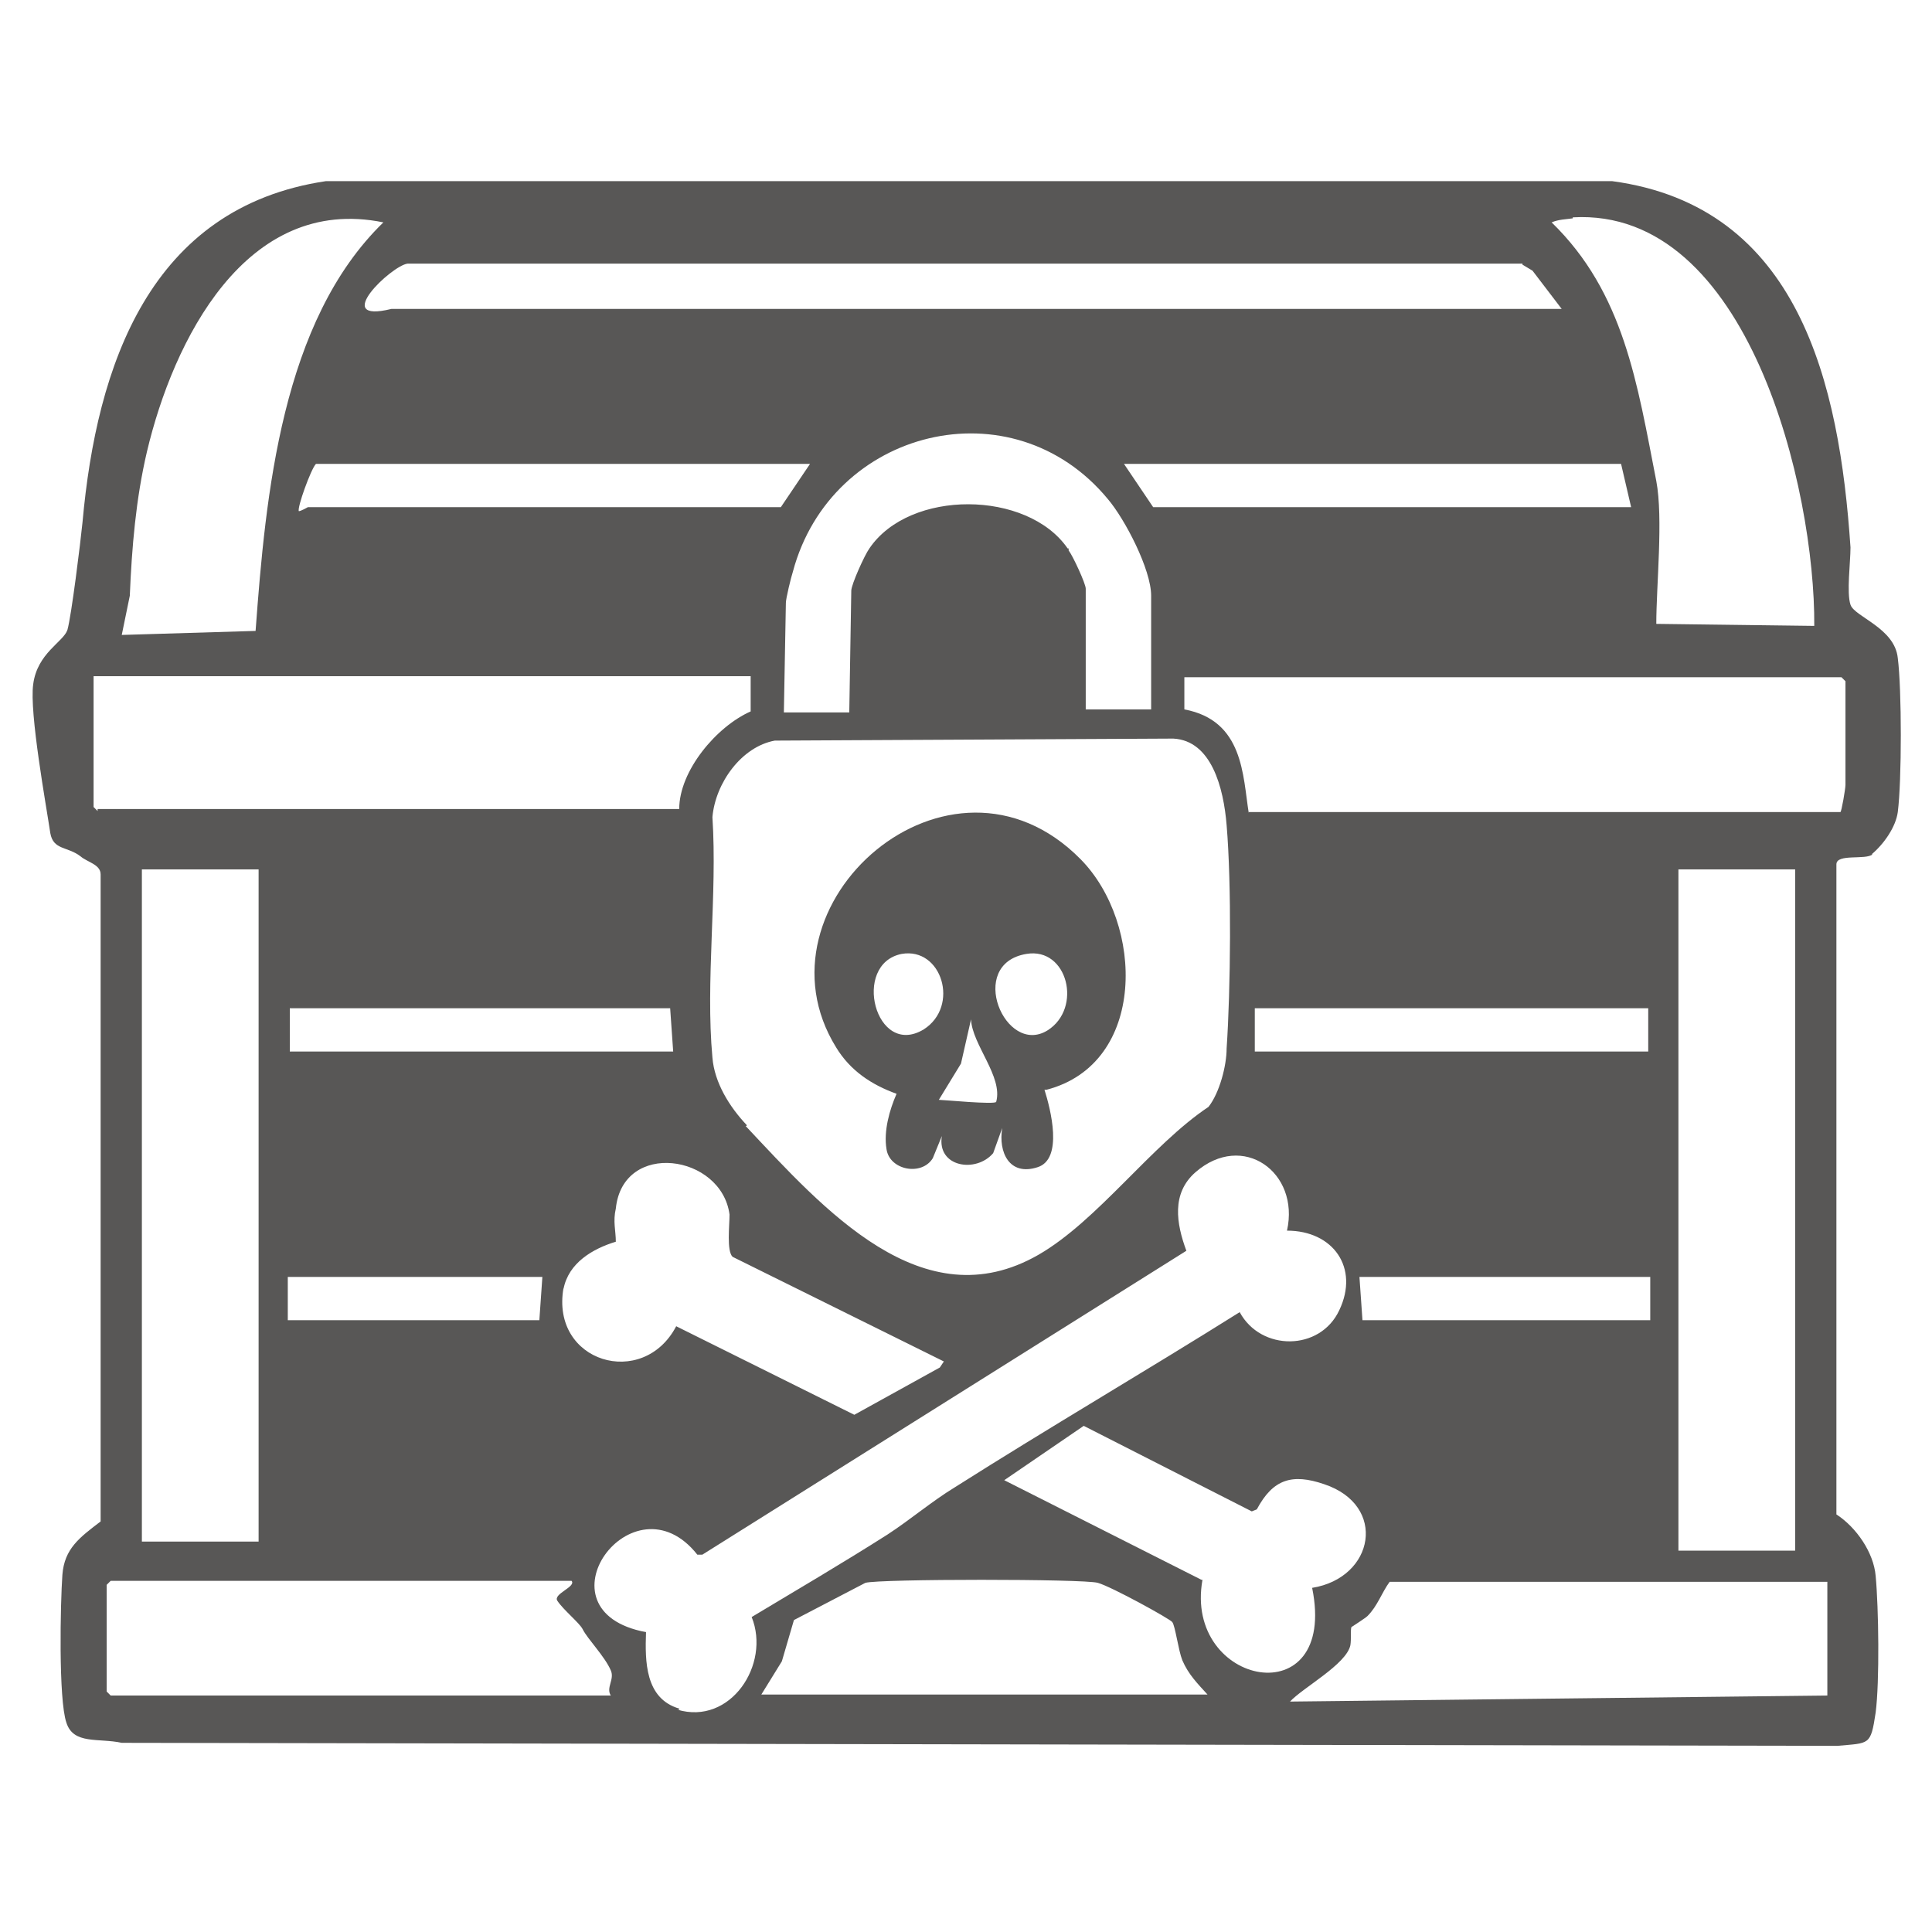
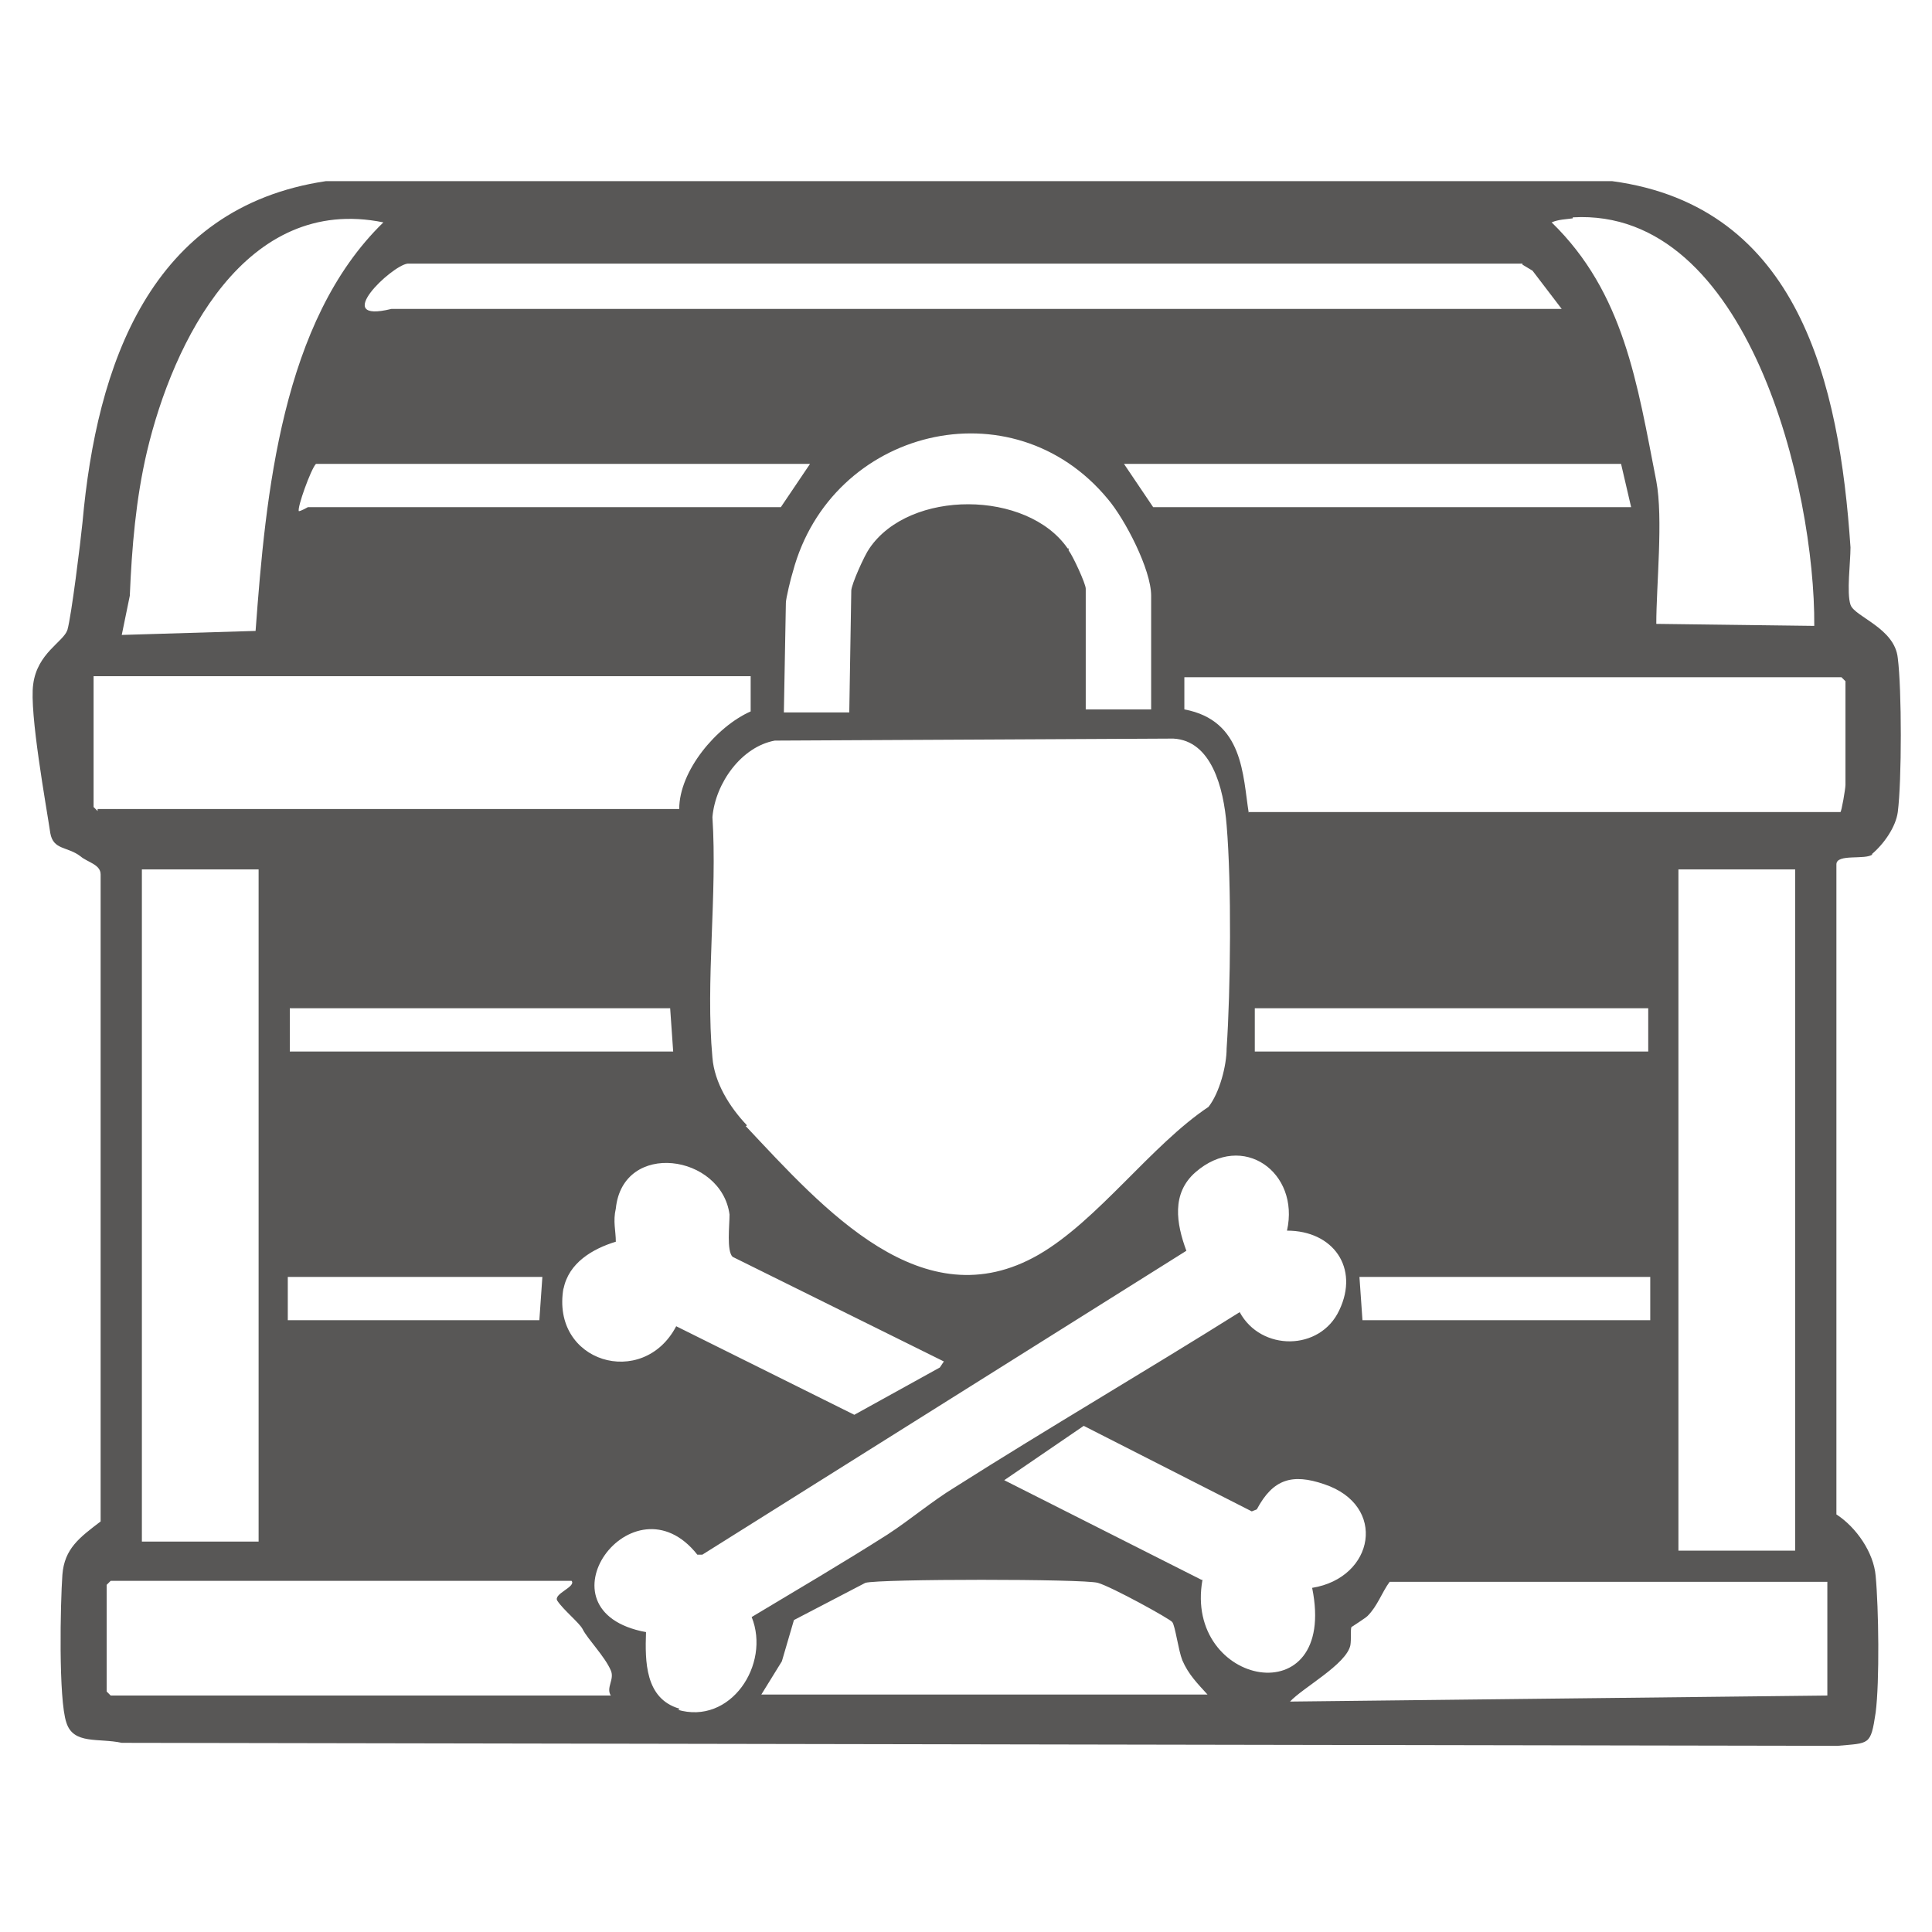
<svg xmlns="http://www.w3.org/2000/svg" id="Ebene_1" version="1.1" viewBox="0 0 192 192">
  <path d="M186,84.9c1.2-1,2.4-2.7,2.6-4.2.4-3.1.4-12.2,0-15.3-.3-3-4.3-4.1-4.7-5.3s0-4.2,0-5.7c-1.1-16.3-5.1-33.9-23.7-36.4H32.4c-17.5,2.6-22.8,18.3-24.2,33.9-.2,2-1.1,9.3-1.5,10.7-.4,1.2-3,2.3-3.4,5.4-.4,2.8,1.3,12.1,1.7,14.8.3,1.7,1.7,1.3,3,2.3.7.6,2,.8,2,1.8v64.3c-2.1,1.6-3.6,2.7-3.8,5.3-.2,2.8-.4,12.4.4,14.7.7,2.2,3.2,1.5,5.5,2l170.5.3c3.2-.3,3.3,0,3.8-3.3.4-3.1.3-10.4,0-13.6-.2-2.3-1.9-4.8-3.9-6.1v-64.6c0-1.1,2.9-.4,3.6-1h-.1ZM156.3,21.6c17.5-1,24.1,27.1,24,40.6l-15.7-.2c0-3.8.7-10.5,0-14.2-1.9-9.7-3.2-18.7-10.4-25.7.7-.3,1.4-.3,2.1-.4h0ZM28.8,104.5v-4.3h37.8l.3,4.3H28.8ZM53.9,126.9l-.3,4.3h-25v-4.3s25.3,0,25.3,0ZM56,128.1c.5-2.6,2.9-4,5.2-4.7,0-1.1-.3-2,0-3.3.7-6.8,10.5-5.4,11.3.6,0,1.1-.3,3.6.3,4.2l21,10.4-.4.6-8.5,4.7-17.7-8.8c-3.3,6.3-12.5,3.6-11.2-3.8h0ZM74.2,111.8c-1.7-1.8-3.2-4.2-3.4-6.7-.7-7.6.5-16.2,0-23.9.3-3.4,2.9-7,6.2-7.6l39.6-.2c3.8.2,5,4.9,5.3,8.6.5,5.9.4,16.3,0,22.2,0,1.7-.7,4.4-1.8,5.8-5.7,3.8-11,11.3-16.9,14.7-11.5,6.6-21.3-4.5-29.1-12.8h.1ZM106.1,54.5c-4-5.8-15.7-5.9-19.7,0-.5.7-1.8,3.6-1.8,4.2l-.2,12.1h-6.5l.2-10.9c0-.4.5-2.5.7-3.1,3.8-14.2,21.8-18.7,31.3-7.2,1.7,2,4.3,7,4.3,9.6v11.3h-6.5v-12c0-.5-1.3-3.3-1.7-3.8h0v-.2ZM77.5,50.4H30.6s-.7.4-.9.4c-.2-.3,1.2-4.2,1.7-4.7h49.1l-2.9,4.3h0ZM114.6,50.4l-2.9-4.3h49.4l1,4.3h-47.5ZM151.3,26.3l1,.6,2.9,3.8H38.9c-6.1,1.5,0-4.3,1.6-4.5h110.8ZM12.9,59.2c.2-4.8.6-9.6,1.7-14.3,2.6-11,9.8-25.6,23.5-22.8-10.1,9.8-11.7,27-12.7,40.6l-13.3.4s.8-3.9.8-3.9ZM9.7,80.6l-.4-.4v-13h65.3v3.5c-3.4,1.5-7.1,5.9-7.1,9.7H9.7v.2ZM25.7,86.4v66.8h-11.6v-66.8s11.6,0,11.6,0ZM60.7,168.5H11l-.4-.4v-10.6l.4-.4h45.8c.5.6-1.9,1.3-1.4,2,.6.9,2.2,2.2,2.5,2.8.5,1,2.2,2.7,2.8,4.1.4.9-.5,1.7,0,2.5h0ZM67.5,169.8c-3.4-1-3.4-4.7-3.3-7.6-11.3-2.1-1.3-15.8,5.1-7.7h.5l48.1-30.2c-1-2.7-1.5-5.7.9-7.8,4.7-4.1,10.4,0,9.1,5.8,4.6,0,7.2,3.7,5.2,7.9-1.9,4.1-7.8,4.1-9.9.2-9.4,5.9-19,11.5-28.3,17.4-2.3,1.4-4.4,3.2-6.7,4.7-4.4,2.8-9,5.5-13.5,8.2,1.9,4.7-2.1,10.8-7.4,9.2h.2ZM163.8,104.5h-39.1v-4.3h39.1v4.3ZM164,126.9v4.3h-28.6l-.3-4.3h28.9ZM75.6,168.5l2.1-3.4,1.2-4.1,7.1-3.7c1.4-.4,21.7-.4,23.1,0s7.2,3.6,7.4,3.9c.3.4.6,2.8,1,3.8.6,1.4,1.5,2.3,2.5,3.4h-44.4,0ZM119.4,157l-19.6-9.9,7.9-5.4,16.7,8.5.5-.2c1.6-3,3.5-3.6,6.7-2.5,6.3,2.1,5,9.3-1.2,10.3,2.6,12.8-12.8,9.8-10.9-.8h-.1ZM181.6,168.5l-53.4.6c1.3-1.4,5.6-3.7,6-5.6.1-.6,0-1.5.1-1.8,0,0,1.4-.9,1.6-1.1,1-1,1.4-2.3,2.2-3.4h43.5v11.3h0ZM166.8,154.1v-67.7h11.6v67.7h-11.6ZM124.1,80.8c-.6-3.7-.5-9.2-6.4-10.3v-3.2h65.3l.4.4v10.3c0,.4-.4,2.7-.5,2.7h-58.8,0Z" fill="#585756" />
-   <path d="M103.8,108.3c.6,1.9,1.9,6.9-.7,7.7-2.8.9-3.9-1.5-3.5-3.9l-.9,2.5c-1.7,2-5.6,1.4-5.1-1.7l-.9,2.2c-1.1,1.8-4.3,1.2-4.6-.9-.3-1.8.3-3.9,1-5.5-2.5-.9-4.6-2.3-6-4.6-8.8-14.2,11.3-31.9,24.3-18.7,6.3,6.4,6.6,20.3-3.4,22.9M89.6,94.8c-5,1-2.6,10.4,2.2,7.5,3.6-2.3,1.8-8.2-2.2-7.5M102,94.8c-6,1-2.1,10.2,2.1,7.6,3.5-2.2,2-8.3-2.1-7.6M93.3,109.3c.4,0,5.6.5,5.7.2.7-2.5-2.4-5.7-2.5-8.2l-1,4.4-2.2,3.6Z" fill="#585756" />
</svg>